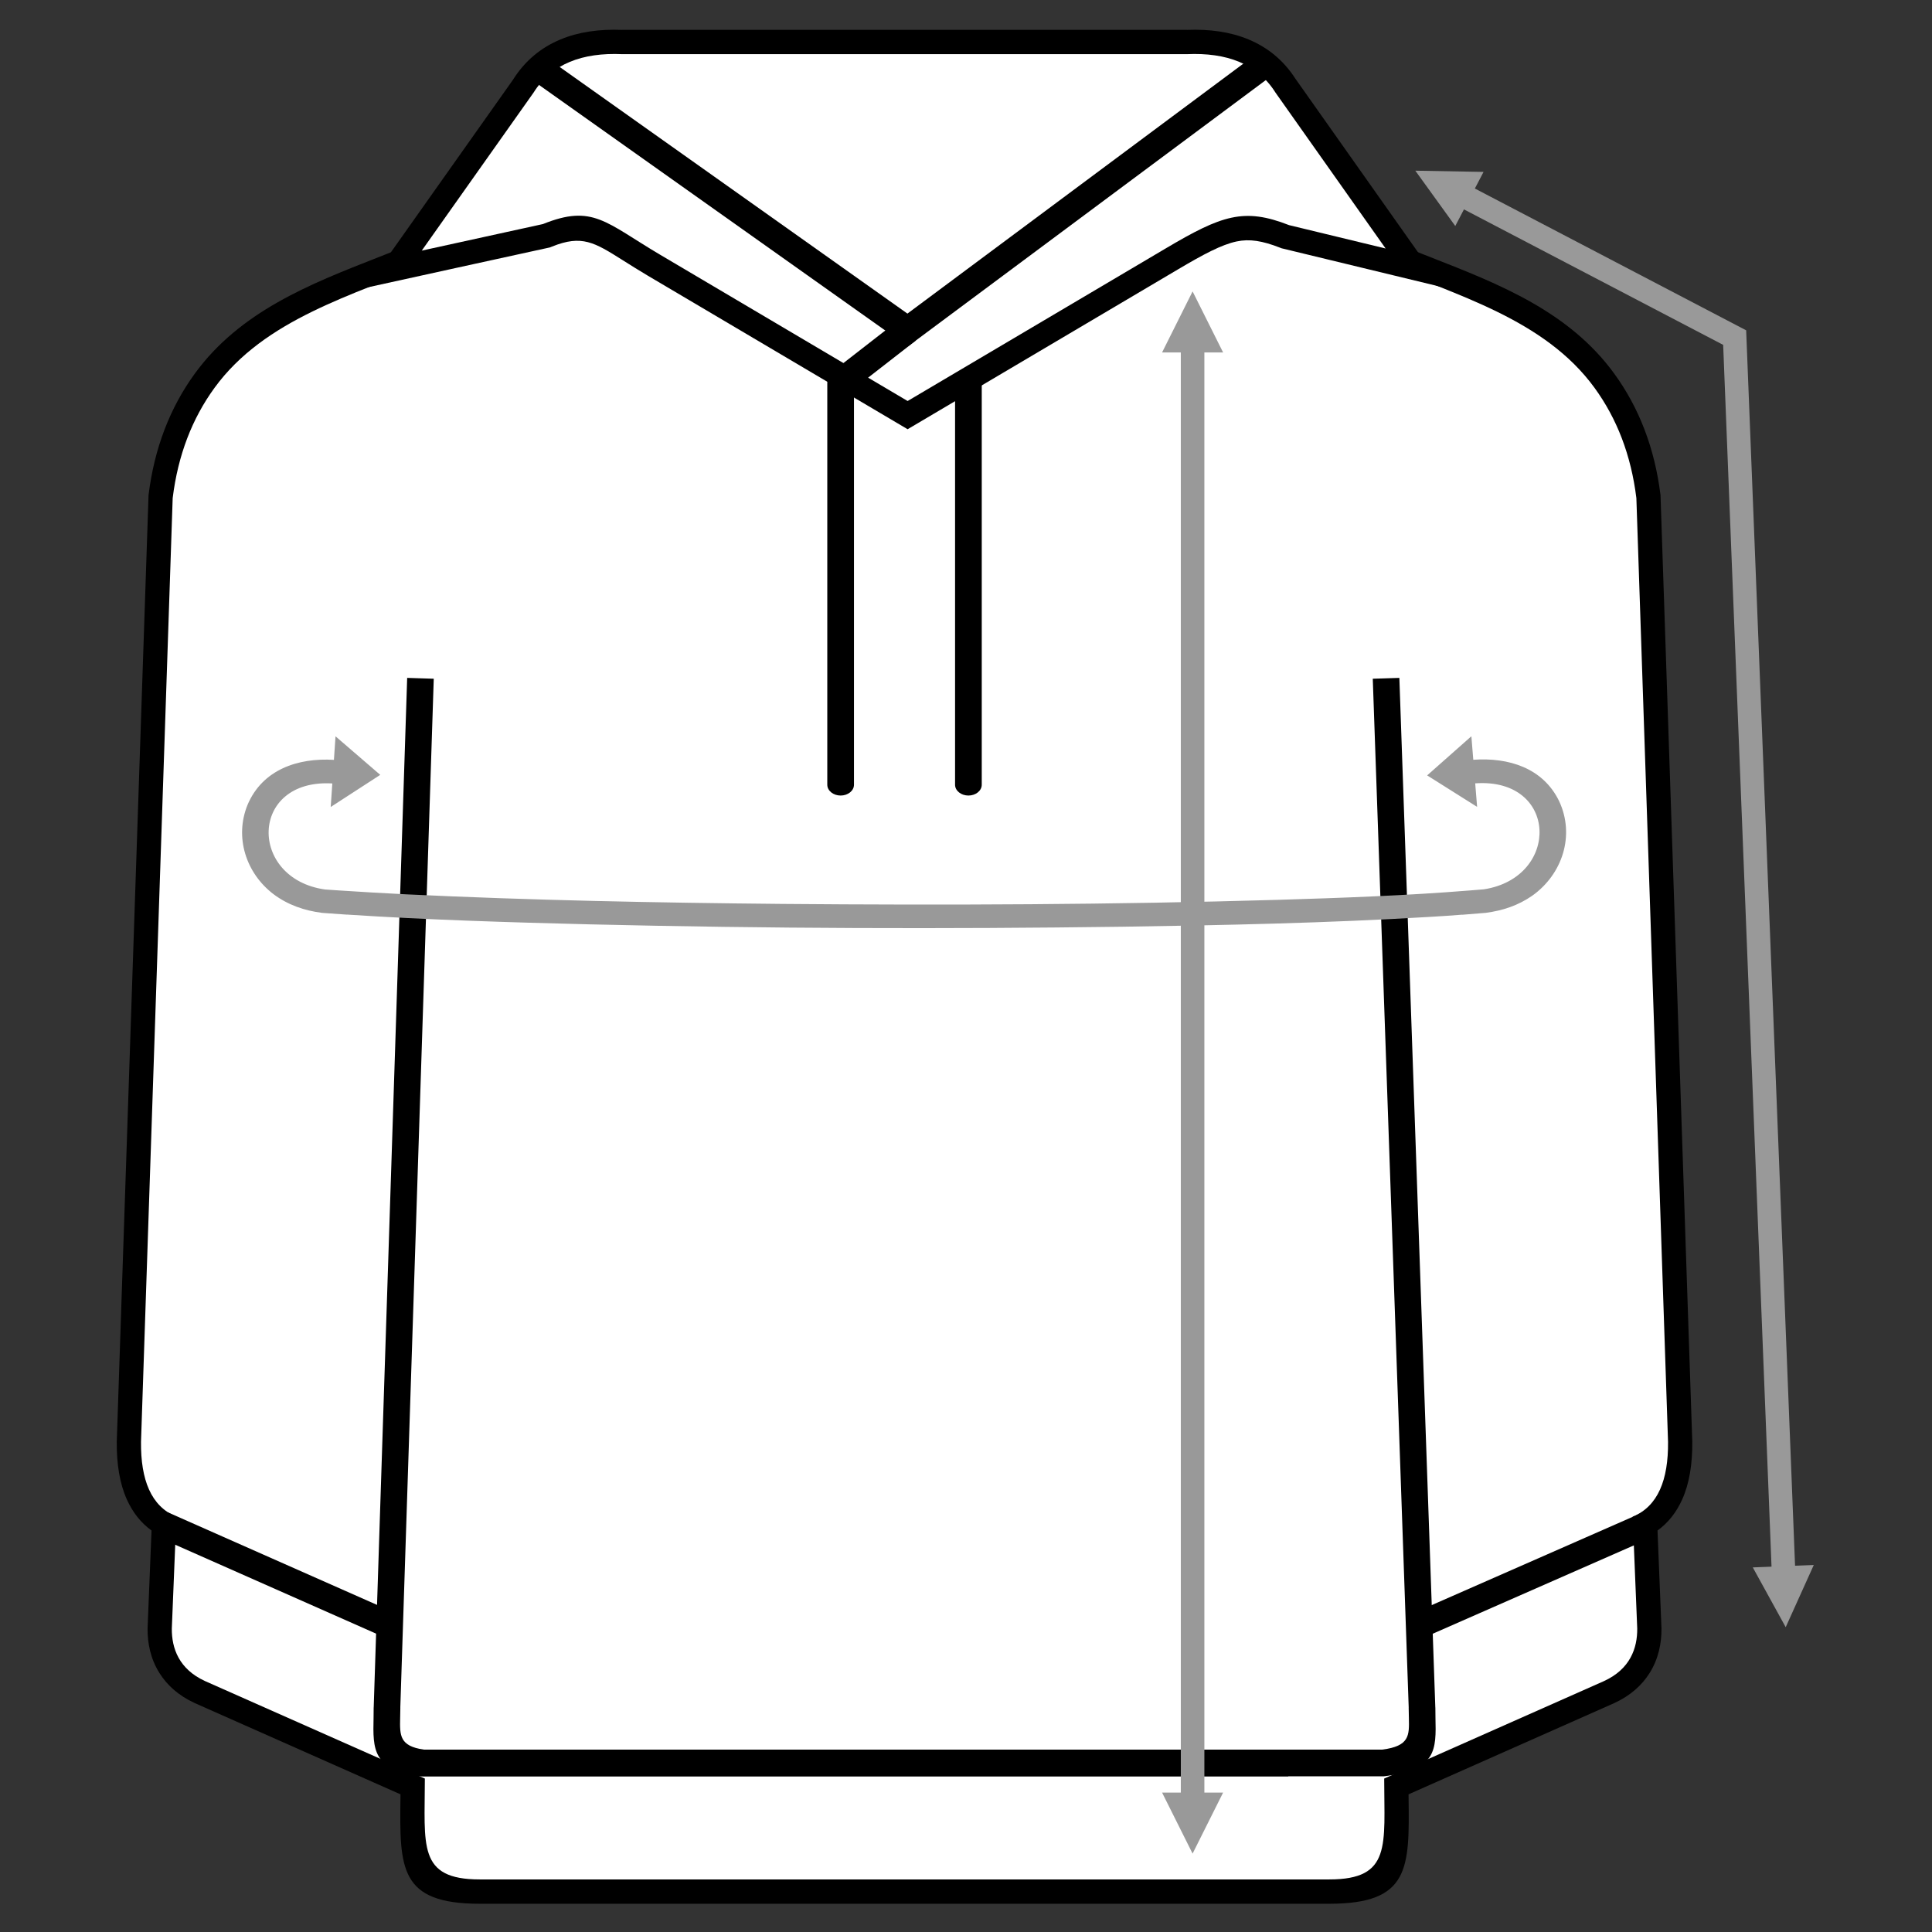
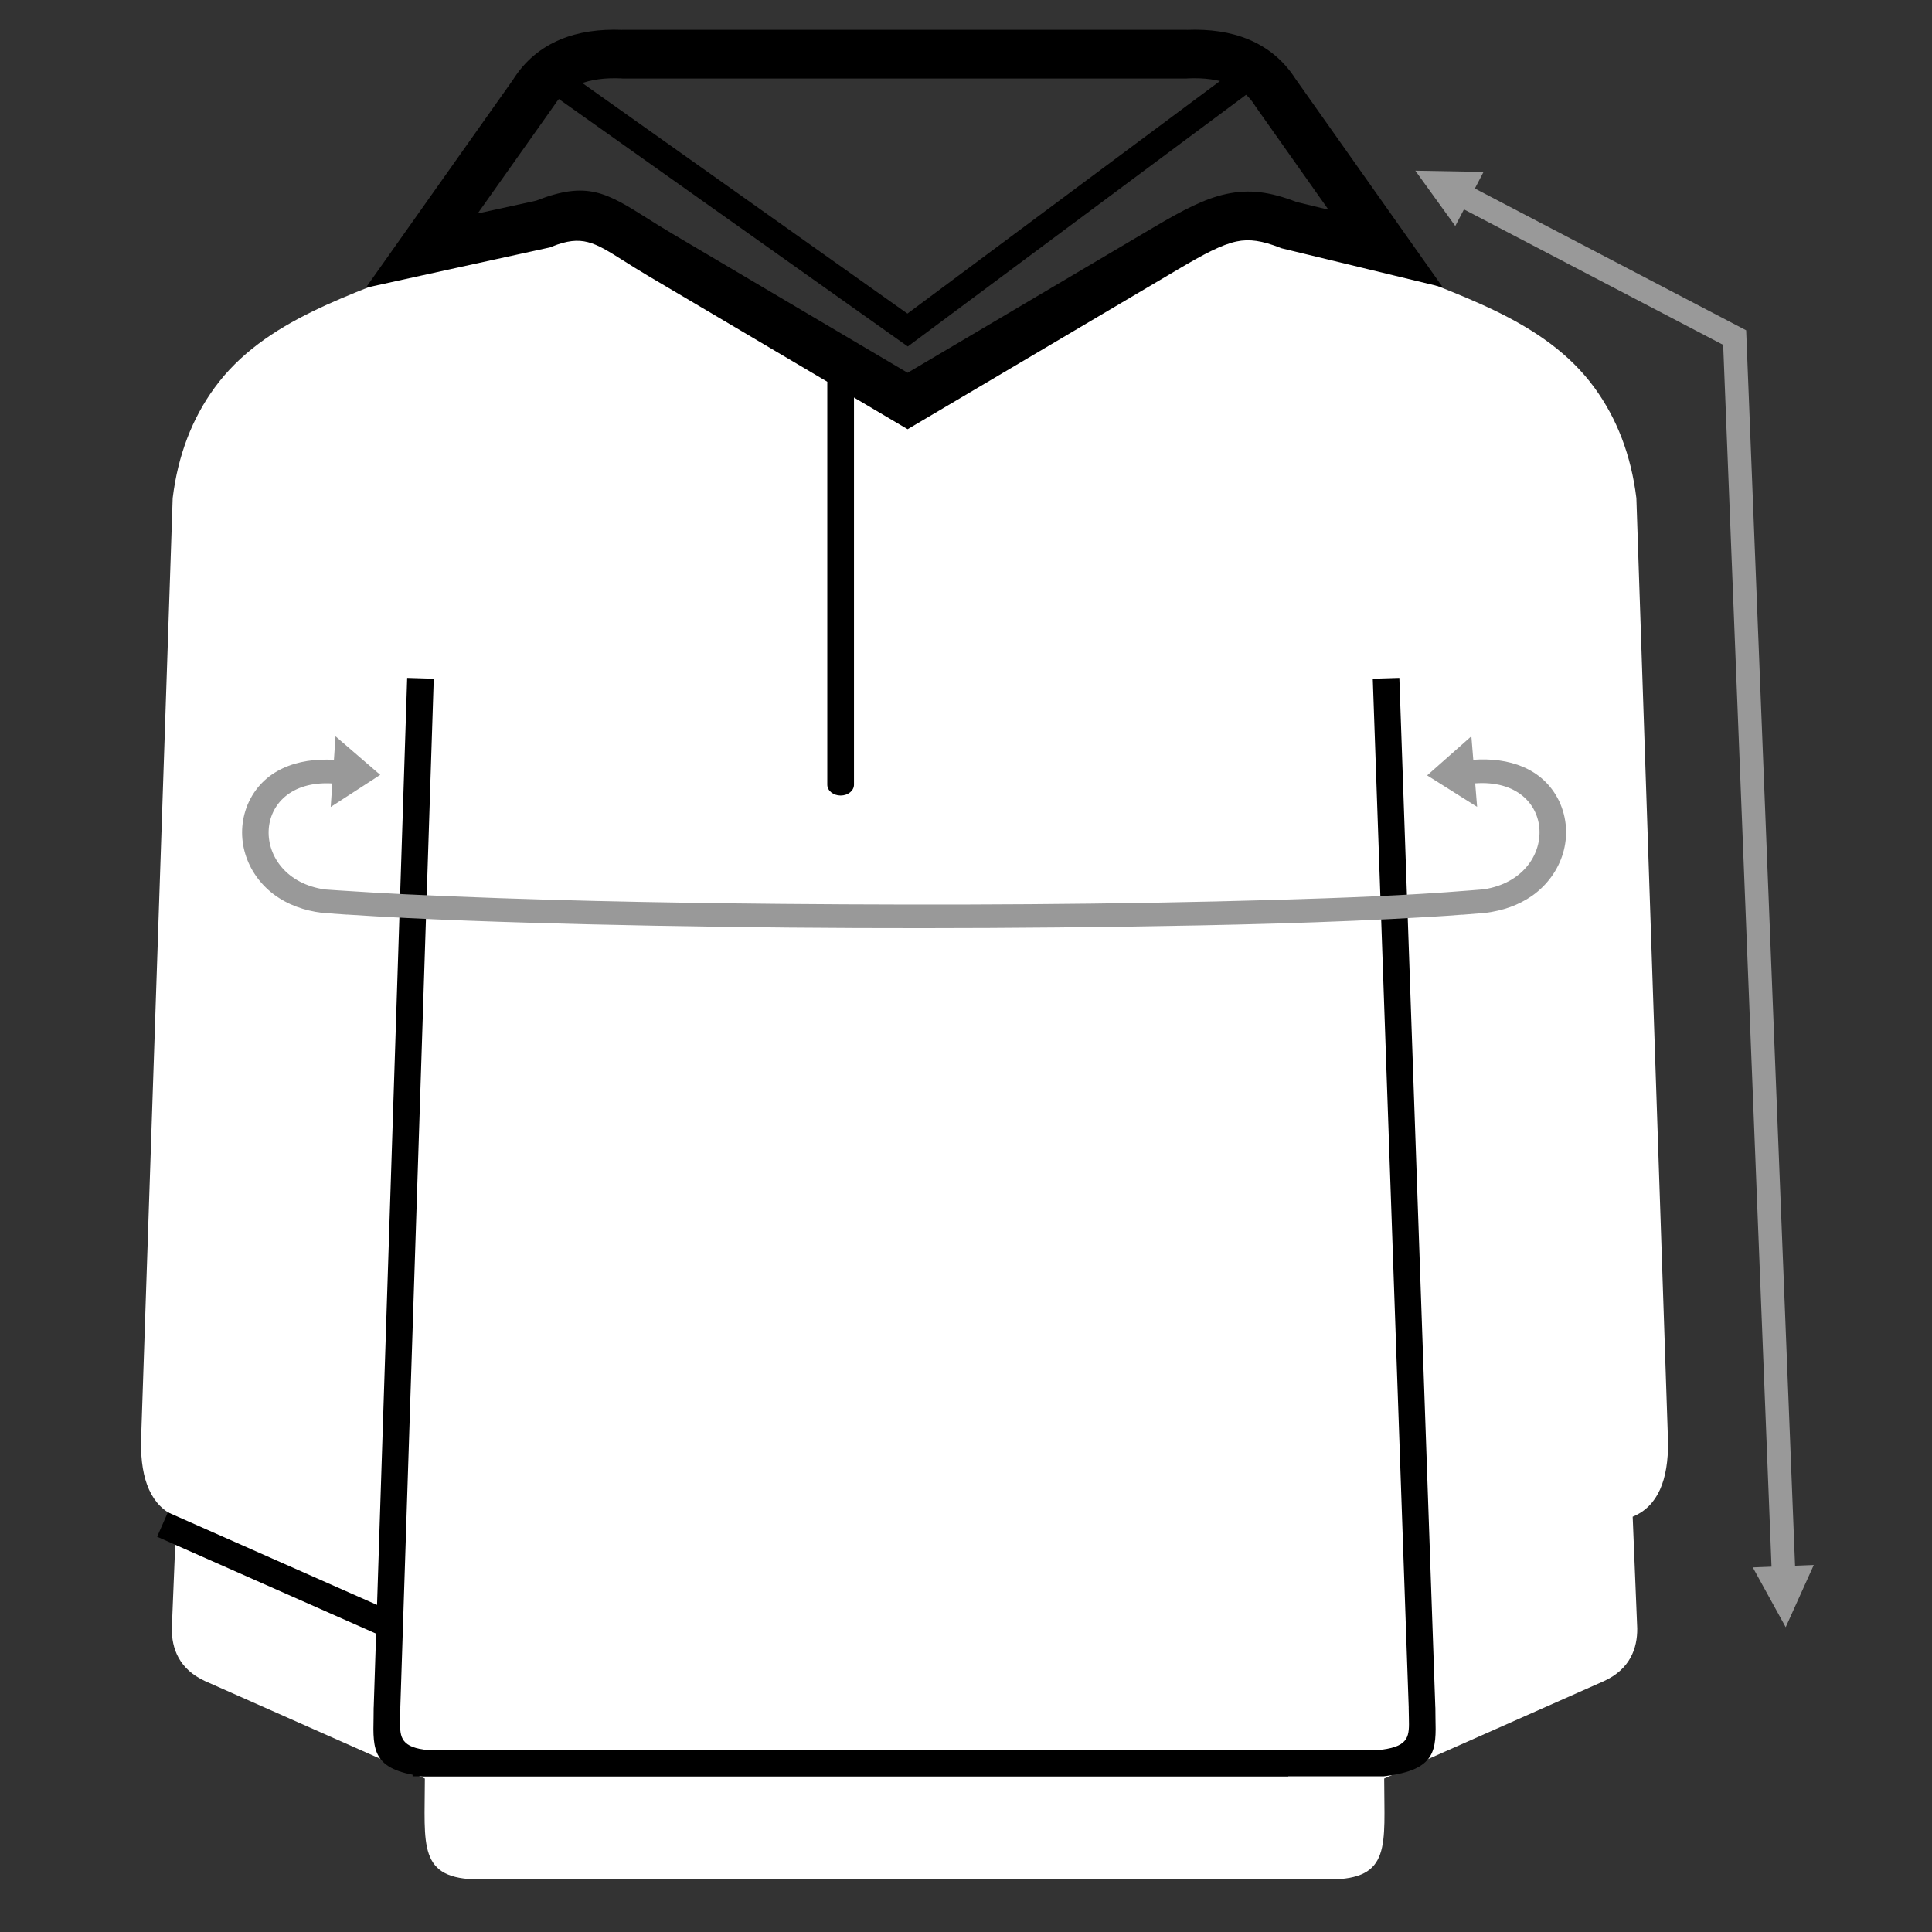
<svg xmlns="http://www.w3.org/2000/svg" xml:space="preserve" width="100mm" height="100mm" style="shape-rendering:geometricPrecision; text-rendering:geometricPrecision; image-rendering:optimizeQuality; fill-rule:evenodd; clip-rule:evenodd" viewBox="0 0 10000 10000">
  <rect x="0" y="0" width="10000" height="10000" fill="#333333" stroke="none" />
  <defs>
    <style type="text/css"> .fil1 {fill:white} .fil0 {fill:black;fill-rule:nonzero} .fil2 {fill:#999999;fill-rule:nonzero} </style>
  </defs>
  <g id="Camada_x0020_1">
    <g id="_2210775934352">
-       <path class="fil0" d="M7090.7 1476.04l-466.24 -194.42c-91.53,-35.66 -157.44,-46.06 -224.37,-31.74 -77.07,16.48 -168.5,65 -301.98,143.92l-1400.3 827.88 -1344.42 -794.62c-45.15,-26.69 -89.96,-54.96 -130.2,-80.31 -146.02,-92.06 -210.97,-132.98 -366.15,-70.41l-6.41 2.46 -584.47 199.79c-79.3,33.47 -148.31,60.5 -217.61,87.64 -318.55,124.74 -645.69,252.87 -836.61,515.29 -51.2,70.37 -93.18,147.64 -125.41,232.09 -32.41,84.94 -55.13,177.63 -67.63,278.35l-163.59 4875.1c-0.49,78.7 9.17,143.45 30.88,191.51 16.27,36.02 40.65,61.85 74.41,75.74l81.31 33.47 -27.12 666.41c0.19,32.7 6.38,65.11 23.21,91.81 13.99,22.22 37.18,42.84 73.02,59.73l1213.99 538.25 0 81.75 -1.3 103.13c-2.39,194.47 -3.61,293.03 159.67,293.03l4396.83 0c163.27,0 162.05,-98.56 159.67,-293.03l-1.31 -103.13 0 -81.75 1213.96 -538.32c35.87,-16.82 59.07,-37.44 73.06,-59.66 16.82,-26.7 23.01,-59.11 23.21,-91.81l-27.11 -666.4 81.3 -33.48c33.74,-13.89 58.13,-39.72 74.4,-75.74 21.72,-48.06 31.37,-112.81 30.9,-191.51l-163.6 -4875.1c-12.5,-100.72 -35.22,-193.41 -67.63,-278.35 -32.25,-84.47 -74.23,-161.73 -125.41,-232.09 -190.93,-262.42 -518.07,-390.55 -836.61,-515.29 -71.22,-27.89 -142.13,-55.67 -224.24,-90.45l-0.1 0.26zm-370.26 -426.87l466.7 194.62 0.49 0.5c62.51,26.49 140.48,57.03 218.91,87.73 352.52,138.04 714.49,279.82 948.82,601.89 64.12,88.15 116.65,184.76 156.88,290.15 39.87,104.49 67.61,217.32 82.55,338.78l164.43 4899.3c1.07,116.47 -15.31,217.43 -52.53,299.77 -29.84,66.07 -71.87,119.85 -127.39,159.95l20.45 506.41c0.69,77.33 -15.33,158.06 -61.6,231.56 -38.9,61.73 -97.33,115.93 -182.3,155.12l-1065.21 472.47 0.18 18.48c4.49,363.63 6.75,547.91 -410.61,547.91l-4396.83 0c-417.38,0 -415.1,-184.28 -410.62,-547.91l0.18 -18.48 -1065.21 -472.47c-84.97,-39.19 -143.4,-93.39 -182.29,-155.12 -46.27,-73.5 -62.3,-154.23 -61.6,-231.56l20.45 -506.41c-55.54,-40.1 -97.55,-93.9 -127.4,-159.95 -37.21,-82.35 -53.6,-183.3 -52.52,-299.77l164.43 -4899.3c14.93,-121.46 42.68,-234.29 82.55,-338.78 40.22,-105.39 92.72,-201.98 156.87,-290.15 234.34,-322.07 596.31,-463.85 948.82,-601.89 78.44,-30.7 156.4,-61.24 218.91,-87.73l8.37 -3.45 584.01 -199.63c270.17,-107.73 368.72,-45.71 588.68,92.98 34.77,21.91 73.47,46.32 124.32,76.38l1216.45 718.98 1272.38 -752.24c155.87,-92.15 266.64,-149.66 377.79,-173.43 120.78,-25.85 228.79,-11.06 370.02,44.32l2.47 0.97z" />
      <path class="fil1" d="M7138.92 1359.91l-466.71 -194.61c-233.84,-91.7 -348.66,-50.84 -638.07,120.26l-1336.35 790.06 -1280.43 -756.81c-283.13,-167.36 -348.74,-263.23 -607.07,-159.08l-585.63 200.18c-396.96,168.21 -854.47,290.28 -1114.58,647.8 -115.35,158.57 -188.91,347.64 -216.31,570.37l-163.93 4885.05c-1.82,196.52 52.01,333.33 183.02,387.31l-23.55 578.82c-0.92,102.12 36.87,209.63 171.07,271.54l1138.67 504.93c0,346.36 -39.37,522.12 284.33,522.12l2198.39 0 0.05 0 2198.39 0c323.69,0 284.33,-175.76 284.33,-522.12l1138.67 -504.93c134.2,-61.91 171.99,-169.42 171.06,-271.54l-23.55 -578.82c131.02,-53.98 184.85,-190.79 183.03,-387.31l-163.93 -4885.05c-27.4,-222.73 -100.97,-411.8 -216.31,-570.37 -260.12,-357.52 -717.62,-479.59 -1114.59,-647.8z" />
      <path class="fil0" d="M6876.17 1085.48l-376.74 -533.31 -3.45 -5.41c-32.7,-52.01 -76.5,-88.09 -129.84,-110.34 -59.85,-24.95 -133.23,-34.36 -217.96,-30.61l-5.41 0.49 -2921.96 0 -5.41 -0.49c-84.73,-3.75 -158.11,5.66 -217.95,30.61 -53.36,22.23 -97.15,58.33 -129.85,110.34l-395.03 558.14 302.03 -66.18c265.45,-104.29 364.15,-42.13 582.41,95.47 34.77,21.91 73.47,46.32 124.32,76.38l1216.45 718.98 1272.38 -752.24c155.87,-92.15 266.64,-149.66 377.79,-173.43 118.84,-25.42 225.32,-11.53 363.24,41.68l164.98 39.92zm-171.08 -677.96l762.53 1079.41c-278.17,-67.3 -556.26,-134.95 -834.51,-201.91l-6.65 -2.62c-92.57,-36.29 -158.95,-46.94 -226.37,-32.52 -77.07,16.48 -168.5,65 -301.98,143.92l-1400.3 827.88 -1344.42 -794.62c-45.15,-26.69 -89.96,-54.96 -130.2,-80.31 -146.02,-92.06 -210.97,-132.98 -366.15,-70.41l-10.68 4.32c-317.73,69.1 -635.28,139.2 -952.92,208.81l761.67 -1076.49c61.75,-98.35 144.68,-166.63 245.89,-208.82 93.3,-38.89 200.61,-54.2 319.81,-49.52l0 -0.26 2921.96 0 0 0.26c119.17,-4.68 226.5,10.61 319.81,49.52 99.33,41.41 181.08,107.97 242.51,203.36z" />
-       <path class="fil1" d="M7171.9 1286.21l-569.64 -806.37c-94.53,-150.32 -253.38,-208.64 -459.49,-199.5l-1460.95 0 -0.05 0 -1460.96 0c-206.1,-9.14 -364.96,49.18 -459.49,199.5l-578.31 817.34 627.28 -137.45c258.33,-104.15 323.94,-8.28 607.07,159.08l1280.43 756.81 1336.35 -790.06c289.41,-171.1 404.23,-211.96 638.07,-120.26l499.69 120.91z" />
      <polygon class="fil0" points="868.86,7827.82 2044.76,8348.21 1989.18,8474.49 813.28,7954.1 " />
      <path class="fil0" d="M2135.58 9055.91l5019.3 0c140.85,-18.2 139.58,-73.05 137.47,-163.19 -0.52,-22.27 -1.07,-45.58 -1.07,-53.74l0.19 0 -186.01 -5325.89 137.59 -4.33 186.1 5328.06 0.28 2.16c0,28.24 0.27,39.69 0.52,50.49 3.96,169.06 6.34,271.28 -263.07,304.06l-4.41 0.53 -5026.89 0 0 -138.15z" />
      <path class="fil0" d="M6668.17 9194.06l-4480.12 0 -6.23 -0.81c-254.1,-33.22 -251.89,-135.08 -248.23,-303.51 0.23,-10.42 0.47,-22.15 0.47,-50.76l0.28 -2.16 173.19 -5328.06 137.6 4.33 -173.13 5325.89 0.21 0 -1.02 53.46c-1.95,90.24 -3.16,145.38 122.53,163.47l4474.45 0 0 138.15z" />
-       <polygon class="fil0" points="8547.3,7959.11 7374.14,8474.49 7319.1,8348.21 8492.26,7832.83 " />
      <polygon class="fil0" points="2858.29,319.28 4696.85,1623.17 6490.39,288.61 6572.4,399.23 4698.75,1793.4 2778.42,431.52 " />
-       <polygon class="fil0" points="4740.15,1762.8 4403.29,2024.76 4318.58,1915.74 4655.44,1653.77 " />
-       <path class="fil0" d="M4943.39 1982.1c0,-30.9 30.93,-55.96 69.08,-55.96 38.15,0 69.07,25.06 69.07,55.96l0 2079.67c0,30.9 -30.92,55.96 -69.07,55.96 -38.15,0 -69.08,-25.06 -69.08,-55.96l0 -2079.67z" />
+       <path class="fil0" d="M4943.39 1982.1c0,-30.9 30.93,-55.96 69.08,-55.96 38.15,0 69.07,25.06 69.07,55.96l0 2079.67l0 -2079.67z" />
      <path class="fil0" d="M4282.04 1982.1c0,-30.9 30.93,-55.96 69.08,-55.96 38.14,0 69.07,25.06 69.07,55.96l0 2079.67c0,30.9 -30.93,55.96 -69.07,55.96 -38.15,0 -69.08,-25.06 -69.08,-55.96l0 -2079.67z" />
      <polygon class="fil2" points="9242.75,8422.34 9388.1,8100.38 9291.17,8104.22 9038.09,1709.71 7633.88,975.77 7678.82,889.8 7325.67,883.46 7532.47,1169.79 7577.41,1083.79 8919.09,1785.03 9169.37,8109.04 9072.4,8112.88 " />
-       <polygon class="fil2" points="6172.84,9594.25 6330.82,9278.29 6233.79,9278.29 6233.79,1824.31 6330.82,1824.31 6172.84,1508.35 6014.86,1824.31 6111.89,1824.31 6111.89,9278.29 6014.86,9278.29 " />
      <path class="fil2" d="M1682.59 4604.02c-397.73,-55.83 -393.42,-573.99 37.45,-548.89l-8.31 121.84 256.41 -166.25 -231.46 -199.52 -8.3 121.85c-186.43,-11.41 -369.5,49.96 -447.04,232.55 -68.49,167.99 -8.26,353.76 133.97,462.36 74.81,56.19 159.95,85.28 252.2,97.1l128.61 9.12 0.02 -0.31c417.57,27.48 836.05,40.1 1254.36,50.51 919.61,22.03 1840.92,24.79 2760.69,12.32 529.79,-7.88 1061.96,-19.04 1590.9,-50.98 55.24,-3.45 111.03,-6.7 166.17,-11.38l0.03 0.46 121.76 -9.9c87.81,-11.61 167.48,-37.79 240.59,-88.58 156.65,-111.24 222.16,-312.27 139.52,-489.38 -83.84,-173.13 -263.56,-227.46 -444.46,-214.31l-9.9 -121.76 -228.91 202.55 258.61 162.97 -9.9 -121.77c430.54,-30.65 441.76,487.41 44.55,548.53l-72.17 5.85c-329.14,26.64 -661.82,38.55 -991.85,48.53 -854.82,25.11 -1711.6,28.52 -2566.72,21.16 -649.71,-6.01 -1300.21,-18.61 -1949.26,-49.7 -115.2,-5.77 -230.24,-12.35 -345.33,-20.04l-72.23 -4.93z" />
    </g>
  </g>
</svg>